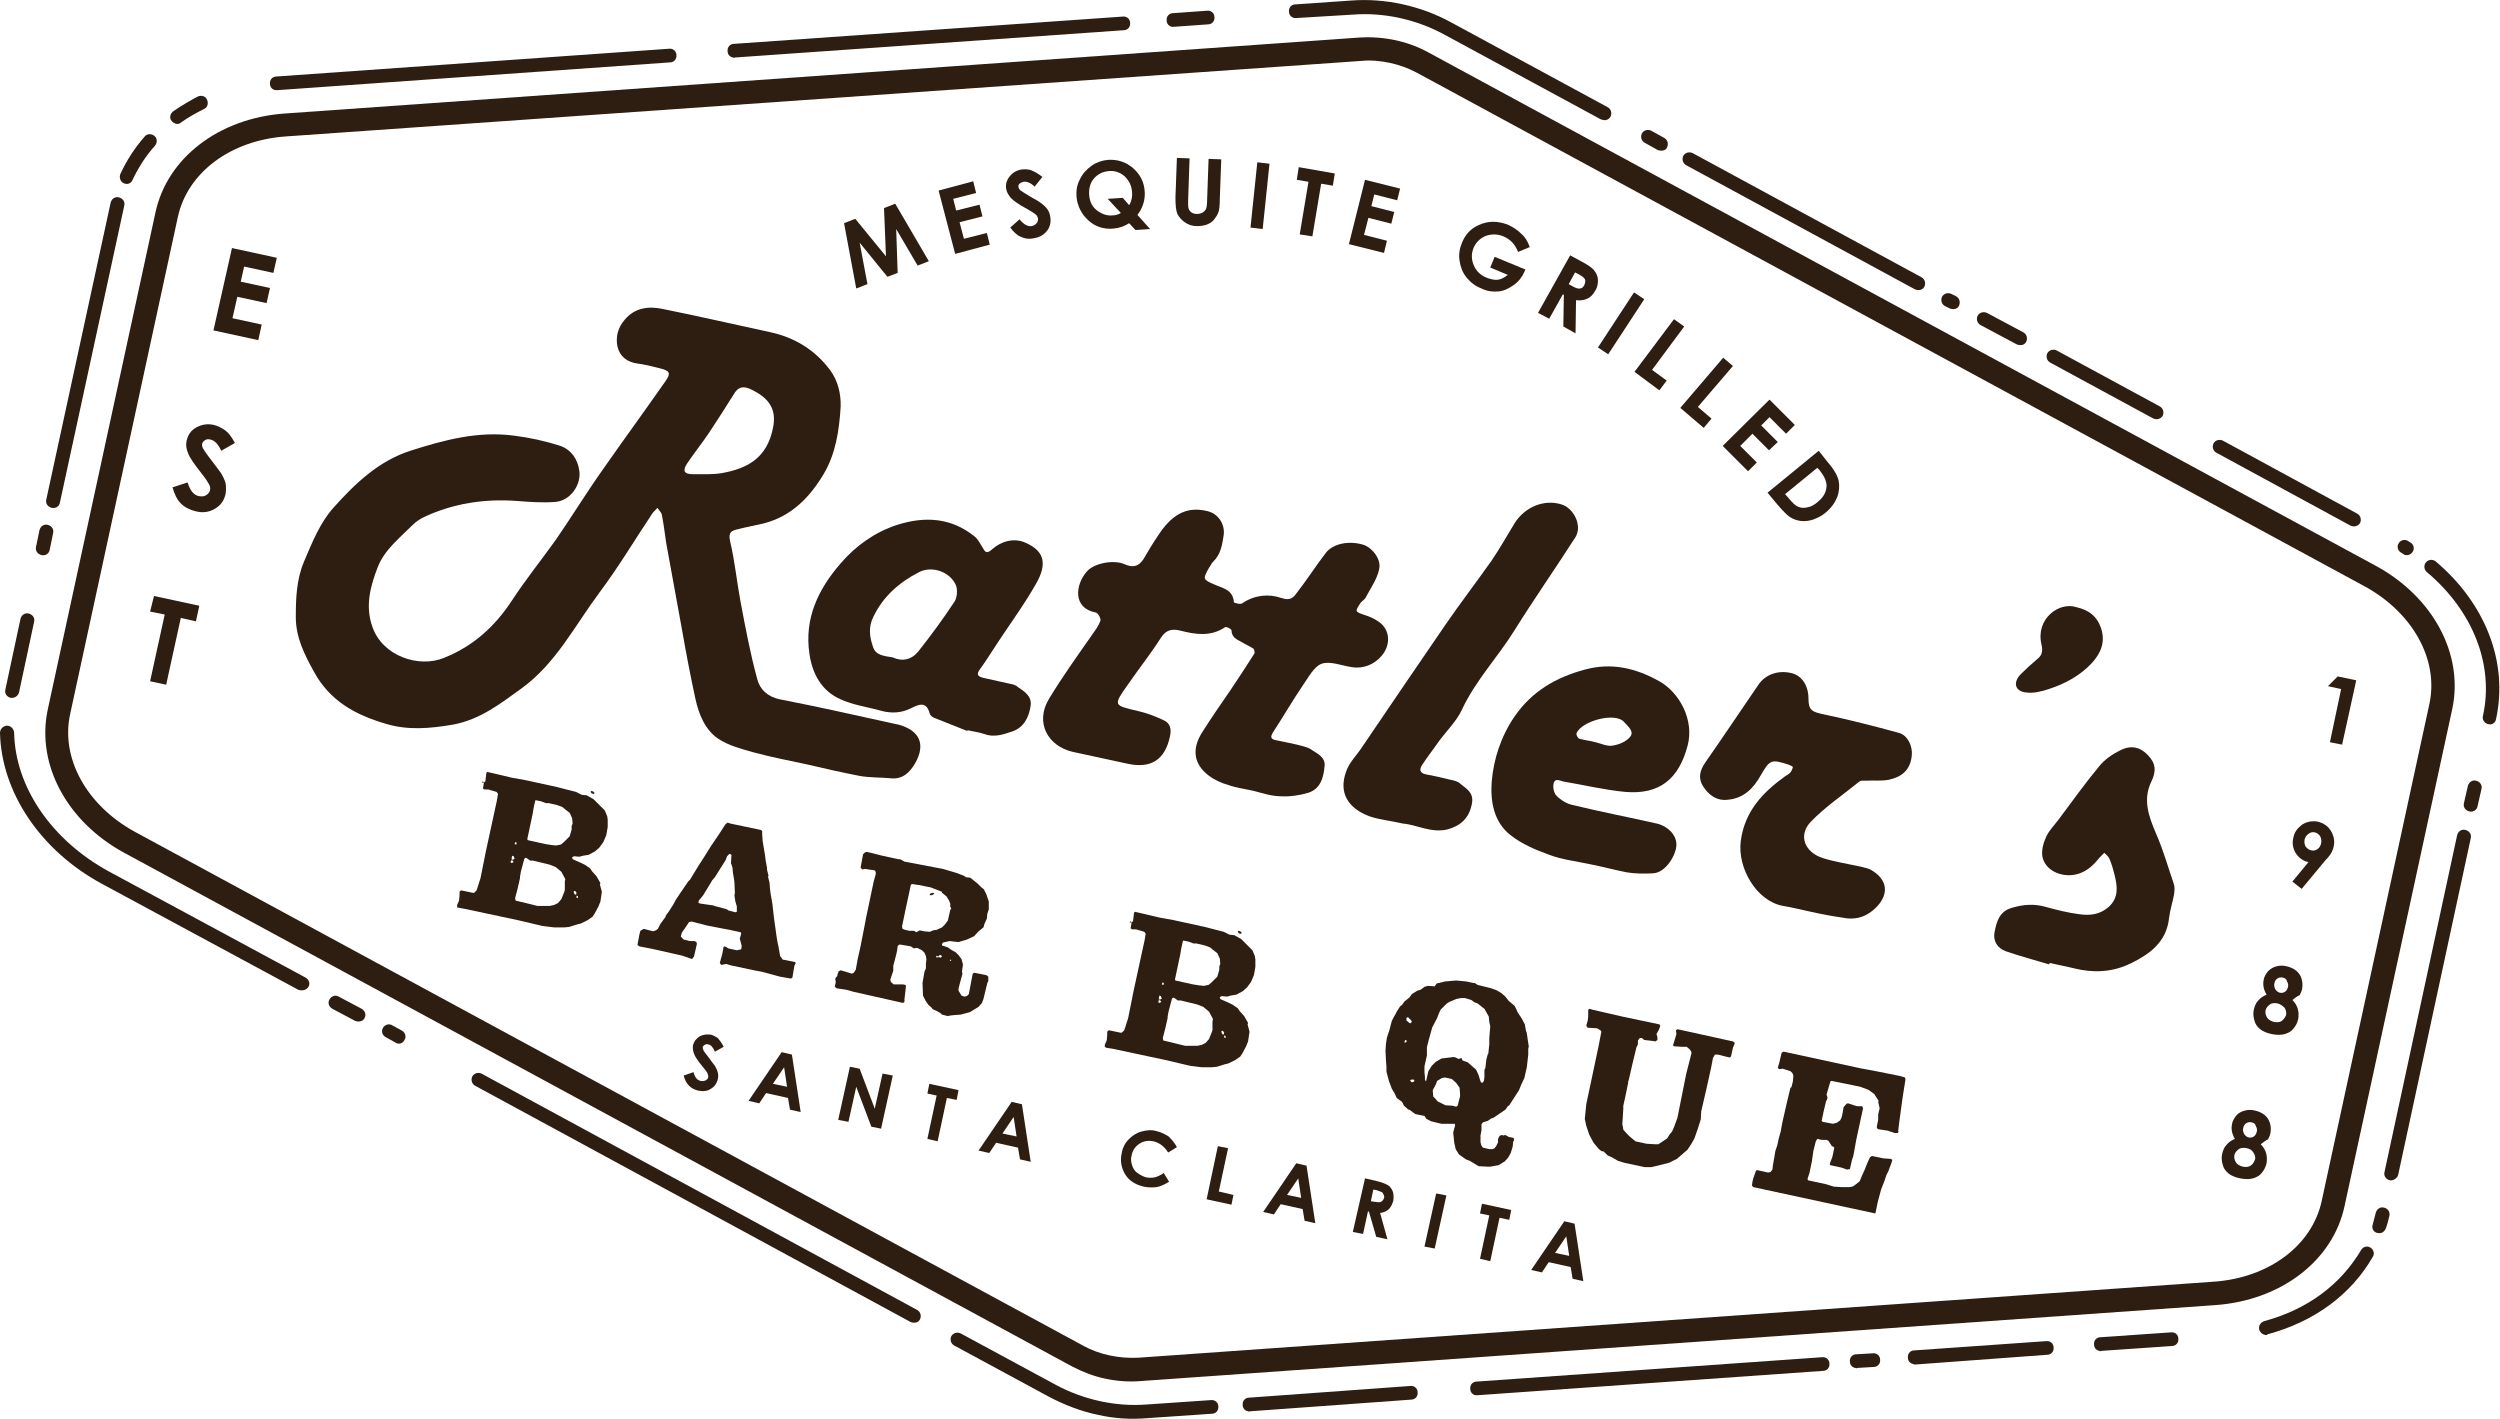
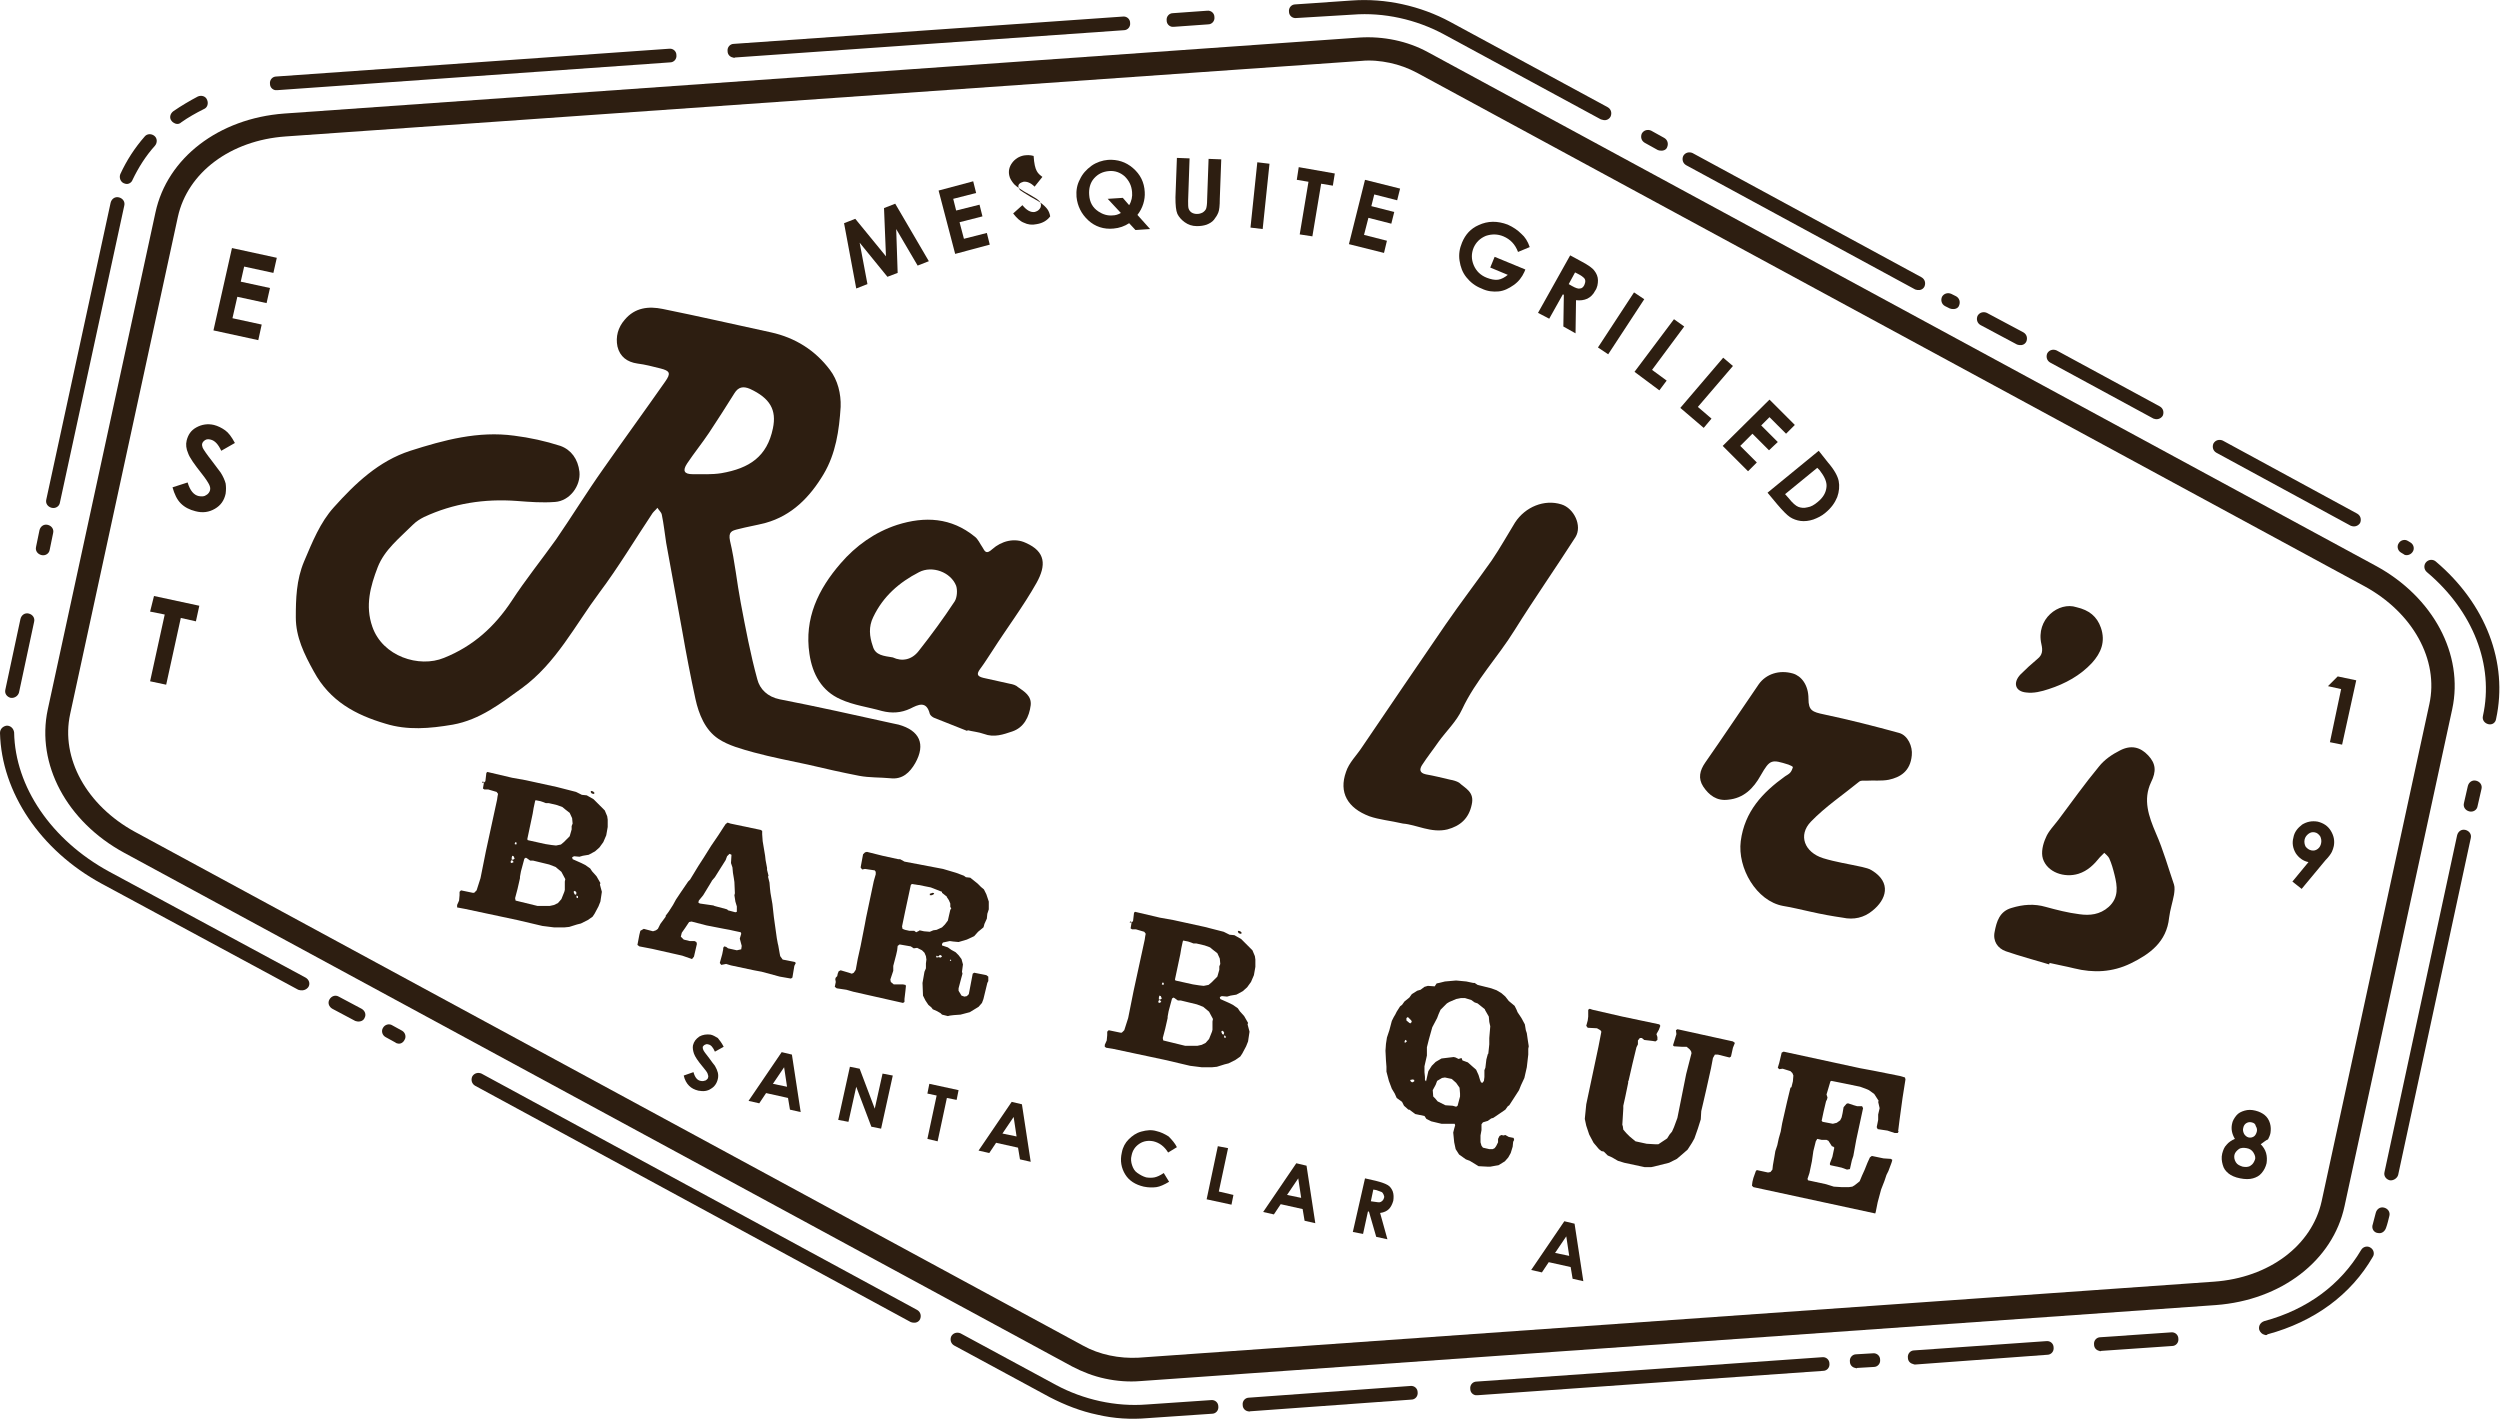
<svg xmlns="http://www.w3.org/2000/svg" version="1.0" id="Layer_1" x="0px" y="0px" width="513px" height="291.2px" viewBox="0 0 513 291.2" style="enable-background:new 0 0 513 291.2;" xml:space="preserve">
  <style type="text/css">
	.st0{fill:#2D1E11;}
</style>
  <g>
    <g>
      <g>
        <path class="st0" d="M240.5,5.5c-0.6-0.1-1.1-0.6-1.1-1.3c-0.1-0.8,0.5-1.5,1.3-1.5l7-0.5c0.8-0.1,1.5,0.5,1.5,1.3     c0.1,0.8-0.5,1.5-1.3,1.5l-7,0.5C240.8,5.5,240.6,5.5,240.5,5.5z" />
      </g>
      <g>
        <path class="st0" d="M150.4,11.8c-0.6-0.1-1.1-0.6-1.1-1.3c-0.1-0.8,0.5-1.5,1.3-1.5l79.8-5.6c0.8-0.1,1.5,0.5,1.5,1.3     c0.1,0.8-0.5,1.5-1.3,1.5l-79.8,5.6C150.7,11.9,150.6,11.9,150.4,11.8z" />
      </g>
      <g>
        <path class="st0" d="M56.5,18.5c-0.6-0.1-1.1-0.6-1.1-1.3c-0.1-0.8,0.5-1.5,1.3-1.5l80.6-5.7c0.8-0.1,1.5,0.5,1.5,1.3     c0.1,0.8-0.5,1.5-1.3,1.5l-80.6,5.7C56.8,18.5,56.6,18.5,56.5,18.5z" />
      </g>
      <g>
        <path class="st0" d="M36.1,25.4c-0.3-0.1-0.7-0.3-0.9-0.6c-0.5-0.6-0.3-1.5,0.4-2c1.6-1.1,3.3-2.1,5-3c0.7-0.3,1.6-0.1,1.9,0.7     c0.3,0.7,0.1,1.6-0.7,1.9c-1.6,0.8-3.2,1.7-4.6,2.7C36.9,25.4,36.5,25.5,36.1,25.4z" />
      </g>
      <g>
        <path class="st0" d="M25.7,37.7c-0.1,0-0.2-0.1-0.3-0.1c-0.7-0.3-1-1.2-0.7-1.9c1.3-2.8,2.9-5.3,5-7.7c0.5-0.6,1.4-0.6,2-0.1     c0.6,0.5,0.6,1.4,0.1,2c-1.9,2.1-3.4,4.5-4.6,7C27,37.5,26.3,37.9,25.7,37.7z" />
      </g>
      <g>
        <path class="st0" d="M10.6,104.2c-0.8-0.2-1.3-0.9-1.1-1.7l13.2-60.9c0.2-0.8,0.9-1.3,1.7-1.1c0.8,0.2,1.3,0.9,1.1,1.7     l-13.2,60.9C12.2,103.9,11.4,104.4,10.6,104.2z" />
      </g>
      <g>
        <path class="st0" d="M8.5,113.9c-0.8-0.2-1.3-0.9-1.1-1.7l0.7-3.4c0.2-0.8,0.9-1.3,1.7-1.1c0.8,0.2,1.3,0.9,1.1,1.7l-0.7,3.4     C10.1,113.6,9.3,114.1,8.5,113.9z" />
      </g>
      <g>
        <path class="st0" d="M2.2,143.2c-0.8-0.2-1.3-0.9-1.1-1.7L4.2,127c0.2-0.8,0.9-1.3,1.7-1.1c0.8,0.2,1.3,0.9,1.1,1.7l-3.1,14.5     C3.7,142.8,3,143.3,2.2,143.2z" />
      </g>
      <g>
        <path class="st0" d="M61.6,203.2c-0.1,0-0.3-0.1-0.4-0.1l-40.4-21.8C8.3,174.5,0.3,162.6,0,150.4c0-0.8,0.6-1.4,1.4-1.5     c0.8,0,1.4,0.6,1.5,1.4c0.2,11.2,7.7,22.1,19.4,28.5l40.4,21.8c0.7,0.4,1,1.2,0.6,1.9C62.9,203.1,62.2,203.3,61.6,203.2z" />
      </g>
      <g>
        <path class="st0" d="M73.3,209.6c-0.1,0-0.3-0.1-0.4-0.1l-4.7-2.5c-0.7-0.4-1-1.2-0.6-1.9c0.4-0.7,1.2-1,1.9-0.6l4.7,2.5     c0.7,0.4,1,1.2,0.6,1.9C74.6,209.4,74,209.7,73.3,209.6z" />
      </g>
      <g>
        <path class="st0" d="M81.5,214.1c-0.1,0-0.3-0.1-0.4-0.2l-2-1.1c-0.7-0.4-0.9-1.3-0.5-1.9c0.4-0.7,1.3-0.9,1.9-0.5l2,1.1     c0.7,0.4,0.9,1.3,0.5,1.9C82.7,214,82.1,214.3,81.5,214.1z" />
      </g>
      <g>
        <path class="st0" d="M187.3,271.4c-0.1,0-0.3-0.1-0.4-0.1l-89.4-48.5c-0.7-0.4-0.9-1.2-0.6-1.9c0.4-0.7,1.2-0.9,1.9-0.6     l89.4,48.5c0.7,0.4,0.9,1.2,0.6,1.9C188.5,271.3,187.9,271.5,187.3,271.4z" />
      </g>
      <g>
        <path class="st0" d="M225.2,290.3c-3.4-0.7-6.7-2-9.8-3.6l-19.6-10.6c-0.7-0.4-0.9-1.2-0.6-1.9c0.4-0.7,1.2-0.9,1.9-0.6     l19.6,10.6c5.6,3,12.2,4.5,18.6,4l13.2-0.9c0.8-0.1,1.5,0.5,1.5,1.3c0.1,0.8-0.5,1.5-1.3,1.5l-13.2,0.9     C232.1,291.3,228.6,291.1,225.2,290.3z" />
      </g>
      <g>
        <path class="st0" d="M256.1,289.6c-0.6-0.1-1.1-0.6-1.1-1.3c-0.1-0.8,0.5-1.5,1.3-1.5l33.1-2.4c0.8-0.1,1.5,0.5,1.5,1.3     c0.1,0.8-0.5,1.5-1.3,1.5l-33.1,2.4C256.4,289.7,256.3,289.6,256.1,289.6z" />
      </g>
      <g>
        <path class="st0" d="M302.8,286.3c-0.6-0.1-1.1-0.6-1.1-1.3c-0.1-0.8,0.5-1.5,1.3-1.5l70.9-5c0.8-0.1,1.5,0.5,1.5,1.3     c0.1,0.8-0.5,1.5-1.3,1.5l-70.9,5C303.1,286.3,303,286.3,302.8,286.3z" />
      </g>
      <g>
        <path class="st0" d="M380.7,280.7c-0.6-0.1-1.1-0.6-1.1-1.3c-0.1-0.8,0.5-1.5,1.3-1.5l3.4-0.2c0.8-0.1,1.5,0.5,1.5,1.3     c0.1,0.8-0.5,1.5-1.3,1.5l-3.4,0.2C381,280.8,380.9,280.8,380.7,280.7z" />
      </g>
      <g>
        <path class="st0" d="M392.6,279.9c-0.6-0.1-1.1-0.6-1.1-1.3c-0.1-0.8,0.5-1.5,1.3-1.5l27.1-1.9c0.8-0.1,1.5,0.5,1.5,1.3     c0.1,0.8-0.5,1.5-1.3,1.5L393,280C392.9,280,392.7,280,392.6,279.9z" />
      </g>
      <g>
        <path class="st0" d="M430.8,277.2c-0.6-0.1-1.1-0.6-1.1-1.3c-0.1-0.8,0.5-1.5,1.3-1.5l14.5-1c0.8-0.1,1.5,0.5,1.5,1.3     c0.1,0.8-0.5,1.5-1.3,1.5l-14.5,1C431,277.3,430.9,277.3,430.8,277.2z" />
      </g>
      <g>
        <path class="st0" d="M464.7,273.9c-0.5-0.1-0.9-0.5-1.1-1c-0.2-0.8,0.2-1.5,1-1.8c8.9-2.4,15.7-7.5,19.9-14.6     c0.4-0.7,1.3-0.9,1.9-0.5c0.7,0.4,0.9,1.3,0.5,1.9c-4.5,7.8-12,13.3-21.6,15.9C465.2,274,464.9,274,464.7,273.9z" />
      </g>
      <g>
        <path class="st0" d="M487.9,253c0,0-0.1,0-0.1,0c-0.8-0.2-1.2-1-0.9-1.8c0.2-0.7,0.4-1.5,0.6-2.3c0.2-0.8,0.9-1.3,1.7-1.1     c0.8,0.2,1.3,0.9,1.1,1.7c-0.2,0.8-0.4,1.7-0.7,2.5C489.3,252.8,488.6,253.2,487.9,253z" />
      </g>
      <g>
        <path class="st0" d="M490.4,242.2c-0.8-0.2-1.3-0.9-1.1-1.7l14.9-69.1c0.2-0.8,0.9-1.3,1.7-1.1s1.3,0.9,1.1,1.7l-14.9,69.1     C491.9,241.8,491.1,242.3,490.4,242.2z" />
      </g>
      <g>
        <path class="st0" d="M506.7,166.5c-0.8-0.2-1.3-0.9-1.1-1.7l0.8-3.5c0.2-0.8,0.9-1.3,1.7-1.1c0.8,0.2,1.3,0.9,1.1,1.7l-0.8,3.5     C508.3,166.2,507.5,166.7,506.7,166.5z" />
      </g>
      <g>
        <path class="st0" d="M510.6,148.6c-0.8-0.2-1.3-0.9-1.1-1.7c2.3-10.4-2-21.5-11.5-29.5c-0.6-0.5-0.7-1.4-0.2-2     c0.5-0.6,1.4-0.7,2-0.2c10.3,8.7,14.9,20.8,12.4,32.3C512.1,148.3,511.4,148.8,510.6,148.6z" />
      </g>
      <g>
        <path class="st0" d="M493.6,113.9c-0.1,0-0.3-0.1-0.4-0.2l-0.5-0.3c-0.7-0.4-0.9-1.3-0.5-1.9c0.4-0.7,1.3-0.9,1.9-0.5l0.5,0.3     c0.7,0.4,0.9,1.3,0.5,1.9C494.8,113.7,494.2,114,493.6,113.9z" />
      </g>
      <g>
        <path class="st0" d="M482.8,108c-0.1,0-0.3-0.1-0.4-0.1l-27.6-15c-0.7-0.4-0.9-1.2-0.6-1.9c0.4-0.7,1.2-0.9,1.9-0.6l27.6,15     c0.7,0.4,0.9,1.2,0.6,1.9C484,107.8,483.4,108.1,482.8,108z" />
      </g>
      <g>
        <path class="st0" d="M442.3,86c-0.1,0-0.3-0.1-0.4-0.1l-21.2-11.5c-0.7-0.4-0.9-1.2-0.6-1.9c0.4-0.7,1.2-0.9,1.9-0.6l21.2,11.5     c0.7,0.4,0.9,1.2,0.6,1.9C443.5,85.8,442.9,86.1,442.3,86z" />
      </g>
      <g>
        <path class="st0" d="M414.3,70.8c-0.1,0-0.3-0.1-0.4-0.1l-7.5-4c-0.7-0.4-0.9-1.2-0.6-1.9c0.4-0.7,1.2-0.9,1.9-0.6l7.5,4     c0.7,0.4,0.9,1.2,0.6,1.9C415.5,70.7,414.9,70.9,414.3,70.8z" />
      </g>
      <g>
        <path class="st0" d="M400.5,63.4c-0.1,0-0.3-0.1-0.4-0.1l-1-0.5c-0.7-0.4-0.9-1.2-0.6-1.9c0.4-0.7,1.2-0.9,1.9-0.6l1,0.5     c0.7,0.4,0.9,1.2,0.6,1.9C401.8,63.3,401.1,63.5,400.5,63.4z" />
      </g>
      <g>
        <path class="st0" d="M393.4,59.5c-0.1,0-0.3-0.1-0.4-0.1l-47-25.5c-0.7-0.4-0.9-1.2-0.6-1.9c0.4-0.7,1.2-0.9,1.9-0.6l47,25.5     c0.7,0.4,0.9,1.2,0.6,1.9C394.6,59.4,394,59.6,393.4,59.5z" />
      </g>
      <g>
        <path class="st0" d="M340.6,30.9c-0.1,0-0.3-0.1-0.4-0.1l-2.7-1.5c-0.7-0.4-0.9-1.2-0.6-1.9c0.4-0.7,1.2-0.9,1.9-0.6l2.7,1.5     c0.7,0.4,0.9,1.2,0.6,1.9C341.9,30.8,341.2,31,340.6,30.9z" />
      </g>
      <g>
        <path class="st0" d="M328.9,24.6c-0.1,0-0.3-0.1-0.4-0.1L296.2,7c-5.6-3-12.2-4.5-18.6-4L266,3.7c-0.8,0.1-1.5-0.5-1.5-1.3     c-0.1-0.8,0.5-1.5,1.3-1.5l11.6-0.8c6.9-0.5,14.1,1.1,20.2,4.4L329.9,22c0.7,0.4,0.9,1.2,0.6,1.9     C330.2,24.5,329.5,24.8,328.9,24.6z" />
      </g>
      <g>
        <path class="st0" d="M226.8,282.9c-2.4-0.5-4.7-1.4-6.8-2.5L25.5,175c-11.8-6.4-18.1-18.2-15.7-29.4l22.1-102     c2.4-11.2,13-19.3,26.4-20.3l0.2,2.4l-0.2-2.4L279,7.7c4.8-0.3,9.8,0.7,14,3l194.5,105.4c11.8,6.4,18.1,18.2,15.7,29.4l-22.1,102     c-2.4,11.2-13,19.3-26.4,20.3L234,283.4C231.6,283.6,229.1,283.4,226.8,282.9z M285.2,12.9c-1.9-0.4-3.9-0.6-5.9-0.4L58.6,28     c-11.3,0.8-20.1,7.4-22.1,16.5l-22.1,102c-2,9.1,3.4,18.8,13.3,24.2l194.5,105.4c3.4,1.9,7.5,2.7,11.4,2.5l220.7-15.6     c11.3-0.8,20.1-7.4,22.1-16.5l22.1-102c2-9.1-3.4-18.8-13.3-24.2L290.7,14.9C289,14,287.1,13.3,285.2,12.9z" />
      </g>
    </g>
    <g>
      <g>
        <path class="st0" d="M47.6,50.9l9.2,2L56.1,56l-6-1.3l-0.7,3.1l6,1.3l-0.7,3.1l-6-1.3l-1,4.4l6,1.3l-0.7,3.2l-9.2-2L47.6,50.9z" />
      </g>
      <g>
        <path class="st0" d="M48.2,90.9l-2.8,1.6c-0.6-1.3-1.3-2.1-2.2-2.3c-0.4-0.1-0.8-0.1-1.1,0.1c-0.3,0.2-0.5,0.4-0.6,0.7     c-0.1,0.3,0,0.6,0.1,0.9c0.2,0.4,0.8,1.3,1.9,2.7c1,1.3,1.6,2.1,1.8,2.4c0.5,0.8,0.8,1.5,1,2.2c0.1,0.7,0.1,1.3,0,2.1     c-0.3,1.4-1,2.4-2.2,3.1c-1.2,0.7-2.5,0.9-4,0.5c-1.2-0.3-2.2-0.8-3-1.6c-0.8-0.8-1.3-1.9-1.7-3.3l3.1-1c0.5,1.7,1.3,2.6,2.3,2.8     c0.6,0.1,1.1,0.1,1.5-0.2c0.4-0.2,0.7-0.6,0.8-1c0.1-0.4,0-0.8-0.2-1.2c-0.2-0.4-0.7-1.2-1.5-2.2c-1.5-1.9-2.5-3.3-2.8-4.2     c-0.4-0.9-0.5-1.8-0.3-2.6c0.3-1.2,0.9-2.1,2-2.7c1.1-0.6,2.3-0.8,3.6-0.5c0.8,0.2,1.6,0.6,2.3,1.1     C46.9,88.8,47.5,89.6,48.2,90.9z" />
      </g>
      <g>
        <path class="st0" d="M31.6,122.3l9.3,2l-0.7,3.2l-3.1-0.7l-3,13.7l-3.3-0.7l3-13.7l-3-0.6L31.6,122.3z" />
      </g>
    </g>
    <g>
      <g>
        <path class="st0" d="M479.7,138.8l3.8,0.8l-2.9,13.2l-2.5-0.5l2.3-10.9l-2.7-0.6L479.7,138.8z" />
      </g>
      <g>
        <path class="st0" d="M472.3,182.4l-1.9-1.5l3.3-4c-1.1-0.2-2-0.9-2.6-1.8c-0.6-1-0.8-2.1-0.5-3.2c0.2-1.2,0.9-2,1.8-2.7     c1-0.6,2-0.8,3.2-0.6c1.2,0.3,2.1,0.9,2.7,1.9s0.8,2,0.6,3.1c-0.1,0.4-0.2,0.8-0.4,1.2s-0.6,1-1.3,1.7L472.3,182.4z M474.3,174.5     c0.5,0.1,0.9,0,1.3-0.3c0.4-0.3,0.6-0.7,0.7-1.2c0.1-0.5,0-1-0.2-1.4c-0.3-0.4-0.6-0.7-1.1-0.8c-0.5-0.1-0.9,0-1.3,0.3     c-0.4,0.3-0.7,0.7-0.8,1.2c-0.1,0.5,0,1,0.2,1.4C473.4,174.1,473.8,174.4,474.3,174.5z" />
      </g>
      <g>
-         <path class="st0" d="M470.4,205.2c0.5,0.5,0.9,1.1,1.1,1.8c0.2,0.7,0.2,1.4,0.1,2.1c-0.2,0.8-0.5,1.4-1,2     c-0.5,0.6-1.1,0.9-1.8,1.1c-0.7,0.2-1.6,0.2-2.6,0c-1.1-0.2-1.9-0.6-2.4-1c-0.6-0.5-1-1-1.2-1.8c-0.2-0.7-0.3-1.5-0.1-2.3     c0.2-0.7,0.4-1.3,0.9-1.8c0.4-0.5,1-0.9,1.7-1.2c-0.3-0.5-0.5-1-0.6-1.5c-0.1-0.5-0.1-1,0-1.5c0.1-0.7,0.5-1.3,0.9-1.8     c0.5-0.5,1-0.8,1.7-1c0.7-0.2,1.4-0.2,2.2,0c0.8,0.2,1.4,0.5,1.9,0.9c0.5,0.4,0.9,1,1.1,1.7c0.2,0.7,0.2,1.3,0.1,2     c-0.1,0.5-0.3,0.9-0.5,1.3C471.4,204.4,470.9,204.8,470.4,205.2z M467.4,205.9c-0.6-0.1-1.2-0.1-1.6,0.2s-0.8,0.7-0.9,1.2     c-0.1,0.5,0,1,0.3,1.5c0.3,0.5,0.8,0.7,1.4,0.9c0.6,0.1,1.2,0.1,1.6-0.2s0.7-0.7,0.9-1.2c0.1-0.5,0-1-0.3-1.5     C468.4,206.4,468,206.1,467.4,205.9z M468.4,200.6c-0.4-0.1-0.8,0-1.1,0.2c-0.3,0.2-0.5,0.5-0.6,1c-0.1,0.4,0,0.8,0.2,1.2     c0.2,0.3,0.5,0.6,0.9,0.7c0.4,0.1,0.8,0,1.1-0.2c0.3-0.2,0.5-0.6,0.6-1c0.1-0.4,0-0.8-0.2-1.1     C469.2,200.9,468.9,200.7,468.4,200.6z" />
-       </g>
+         </g>
      <g>
        <path class="st0" d="M463.9,234.8c0.5,0.5,0.9,1.1,1.1,1.8c0.2,0.7,0.2,1.4,0.1,2.1c-0.2,0.8-0.5,1.4-1,2     c-0.5,0.6-1.1,0.9-1.8,1.1c-0.7,0.2-1.6,0.2-2.6,0c-1.1-0.2-1.9-0.6-2.4-1c-0.6-0.5-1-1-1.2-1.8c-0.2-0.7-0.3-1.5-0.1-2.3     c0.2-0.7,0.4-1.3,0.9-1.8c0.4-0.5,1-0.9,1.7-1.2c-0.3-0.5-0.5-1-0.6-1.5c-0.1-0.5-0.1-1,0-1.5c0.1-0.7,0.5-1.3,0.9-1.8     s1-0.8,1.7-1c0.7-0.2,1.4-0.2,2.2,0c0.8,0.2,1.4,0.5,1.9,0.9c0.5,0.4,0.9,1,1.1,1.7c0.2,0.7,0.2,1.3,0.1,2     c-0.1,0.5-0.3,0.9-0.5,1.3C464.9,234,464.5,234.4,463.9,234.8z M461,235.6c-0.6-0.1-1.2-0.1-1.6,0.2s-0.8,0.7-0.9,1.2     c-0.1,0.5,0,1,0.3,1.5s0.8,0.7,1.4,0.9c0.6,0.1,1.2,0.1,1.6-0.2c0.5-0.3,0.7-0.7,0.9-1.2s0-1-0.3-1.5S461.6,235.7,461,235.6z      M462,230.3c-0.4-0.1-0.8,0-1.1,0.2c-0.3,0.2-0.5,0.5-0.6,1c-0.1,0.4,0,0.8,0.2,1.2c0.2,0.3,0.5,0.6,0.9,0.7     c0.4,0.1,0.8,0,1.1-0.2c0.3-0.2,0.5-0.6,0.6-1c0.1-0.4,0-0.8-0.2-1.1C462.8,230.6,462.5,230.4,462,230.3z" />
      </g>
    </g>
    <g>
      <g>
        <path class="st0" d="M173.2,45.8l2.3-0.9l6.3,7.7l-0.4-9.9l2.3-0.9l6.9,11.8l-2.3,0.9l-4.4-7.5l0.3,9l-2.1,0.8l-5.7-7l1.6,8.5     l-2.3,0.9L173.2,45.8z" />
      </g>
      <g>
        <path class="st0" d="M192.6,39.1l7.1-1.9l0.6,2.4l-4.7,1.2l0.6,2.4L201,42l0.6,2.4l-4.7,1.2l0.9,3.4l4.7-1.2l0.6,2.4l-7.1,1.9     L192.6,39.1z" />
      </g>
      <g>
-         <path class="st0" d="M213.9,36.3l-1.6,2c-0.8-0.8-1.6-1.1-2.3-1c-0.3,0.1-0.6,0.2-0.8,0.4c-0.2,0.2-0.3,0.4-0.2,0.7     c0,0.2,0.2,0.4,0.3,0.6c0.3,0.2,1,0.7,2.2,1.4c1.1,0.6,1.8,1,2,1.2c0.6,0.4,1.1,0.9,1.4,1.3c0.3,0.4,0.5,0.9,0.6,1.5     c0.2,1.1,0,2.1-0.6,2.9c-0.6,0.8-1.5,1.4-2.8,1.6c-0.9,0.2-1.8,0.1-2.6-0.3c-0.8-0.3-1.5-1-2.2-1.9l1.9-1.7     c0.9,1.1,1.7,1.5,2.5,1.4c0.4-0.1,0.8-0.3,1-0.6c0.3-0.3,0.3-0.6,0.3-1c-0.1-0.3-0.2-0.6-0.5-0.8c-0.3-0.3-0.9-0.6-1.7-1.1     c-1.7-0.9-2.8-1.7-3.3-2.2c-0.5-0.6-0.9-1.2-1-1.8c-0.2-0.9,0-1.8,0.6-2.6c0.6-0.8,1.4-1.3,2.4-1.5c0.7-0.1,1.3-0.1,2,0.1     C212.3,35.2,213,35.6,213.9,36.3z" />
+         <path class="st0" d="M213.9,36.3l-1.6,2c-0.8-0.8-1.6-1.1-2.3-1c-0.3,0.1-0.6,0.2-0.8,0.4c-0.2,0.2-0.3,0.4-0.2,0.7     c0,0.2,0.2,0.4,0.3,0.6c0.3,0.2,1,0.7,2.2,1.4c1.1,0.6,1.8,1,2,1.2c0.6,0.4,1.1,0.9,1.4,1.3c0.3,0.4,0.5,0.9,0.6,1.5     c-0.6,0.8-1.5,1.4-2.8,1.6c-0.9,0.2-1.8,0.1-2.6-0.3c-0.8-0.3-1.5-1-2.2-1.9l1.9-1.7     c0.9,1.1,1.7,1.5,2.5,1.4c0.4-0.1,0.8-0.3,1-0.6c0.3-0.3,0.3-0.6,0.3-1c-0.1-0.3-0.2-0.6-0.5-0.8c-0.3-0.3-0.9-0.6-1.7-1.1     c-1.7-0.9-2.8-1.7-3.3-2.2c-0.5-0.6-0.9-1.2-1-1.8c-0.2-0.9,0-1.8,0.6-2.6c0.6-0.8,1.4-1.3,2.4-1.5c0.7-0.1,1.3-0.1,2,0.1     C212.3,35.2,213,35.6,213.9,36.3z" />
      </g>
      <g>
        <path class="st0" d="M233.4,44.1l2.6,2.9l-3,0.2l-1.3-1.4c-0.9,0.6-2,1-3.2,1.1c-2,0.2-3.8-0.4-5.2-1.7c-1.4-1.3-2.2-2.9-2.4-4.8     c-0.1-1.3,0.1-2.5,0.7-3.6c0.5-1.1,1.3-2,2.4-2.8c1-0.7,2.2-1.1,3.4-1.2c1.9-0.1,3.6,0.4,5.1,1.7c1.5,1.3,2.3,2.9,2.4,4.9     C235,41,234.5,42.7,233.4,44.1z M231.7,42.1c0.5-0.8,0.7-1.8,0.6-2.7c-0.1-1.3-0.6-2.3-1.5-3.2c-0.9-0.8-2-1.2-3.2-1.1     c-1.3,0.1-2.3,0.6-3.1,1.5c-0.8,0.9-1.1,2.1-1,3.4c0.1,1.5,0.7,2.6,1.9,3.4c0.9,0.6,1.9,0.9,2.9,0.8c0.6,0,1.2-0.2,1.7-0.5     l-2.7-2.9l3.1-0.2L231.7,42.1z" />
      </g>
      <g>
        <path class="st0" d="M241.5,32.4l2.6,0.1l-0.3,8.7c0,0.8,0,1.3,0.1,1.6c0.1,0.3,0.3,0.6,0.6,0.8c0.3,0.2,0.7,0.3,1.1,0.3     c0.5,0,0.8-0.1,1.2-0.3c0.3-0.2,0.6-0.5,0.7-0.8c0.1-0.3,0.2-0.9,0.2-1.8l0.3-8.4l2.6,0.1l-0.3,8.1c0,1.4-0.1,2.3-0.3,2.8     c-0.2,0.5-0.5,1-0.9,1.5c-0.4,0.5-1,0.8-1.5,1c-0.6,0.2-1.2,0.3-2,0.3c-1,0-1.8-0.3-2.5-0.8c-0.7-0.5-1.2-1.1-1.5-1.7     c-0.3-0.7-0.4-1.8-0.4-3.4L241.5,32.4z" />
      </g>
      <g>
        <path class="st0" d="M258,33.3l2.5,0.3L259.1,47l-2.5-0.3L258,33.3z" />
      </g>
      <g>
        <path class="st0" d="M266.5,34.3l7.4,1.3l-0.4,2.5l-2.4-0.4l-1.8,10.8l-2.6-0.4l1.8-10.8l-2.4-0.4L266.5,34.3z" />
      </g>
      <g>
        <path class="st0" d="M280.1,36.9l7.2,1.8l-0.6,2.4l-4.7-1.2l-0.6,2.4l4.7,1.2l-0.6,2.4l-4.7-1.2l-0.9,3.5l4.7,1.2l-0.6,2.5     l-7.2-1.8L280.1,36.9z" />
      </g>
      <g>
        <path class="st0" d="M313.9,50.7l-2.4,1c-0.6-1.6-1.6-2.6-3-3.2c-1.2-0.5-2.4-0.5-3.6-0.1c-1.2,0.5-2,1.3-2.5,2.4     c-0.5,1.2-0.5,2.4,0,3.6c0.5,1.2,1.4,2.1,2.7,2.6c0.8,0.3,1.6,0.5,2.3,0.4c0.7-0.1,1.4-0.5,2-1l-3.6-1.5l0.9-2.2l6.3,2.6     l-0.2,0.5c-0.5,1.1-1.2,2-2.2,2.7c-1,0.7-2,1.2-3.1,1.3c-1.1,0.1-2.3,0-3.5-0.6c-1.3-0.5-2.3-1.3-3.1-2.3c-0.8-1-1.2-2.1-1.4-3.4     c-0.2-1.3,0-2.5,0.5-3.7c0.7-1.7,1.8-2.9,3.4-3.6c1.9-0.9,3.9-0.9,6-0.1c1.1,0.5,2,1.1,2.8,1.9C312.9,48.6,313.5,49.5,313.9,50.7     z" />
      </g>
      <g>
        <path class="st0" d="M322.2,52.4l2.4,1.3c1.3,0.7,2.2,1.3,2.6,1.9c0.4,0.5,0.7,1.2,0.7,1.9c0,0.7-0.1,1.5-0.6,2.2     c-0.4,0.8-1,1.3-1.6,1.6c-0.7,0.3-1.4,0.4-2.3,0.3l-0.1,6.8l-2.5-1.4l0.1-6.5l-0.2-0.1l-2.8,5l-2.3-1.2L322.2,52.4z M321.9,58.3     l0.7,0.4c0.7,0.4,1.3,0.6,1.6,0.5c0.4,0,0.7-0.3,0.9-0.7c0.1-0.3,0.2-0.5,0.2-0.8c0-0.3-0.1-0.5-0.3-0.7     c-0.2-0.2-0.6-0.5-1.2-0.8l-0.6-0.3L321.9,58.3z" />
      </g>
      <g>
        <path class="st0" d="M335.3,60l2.1,1.4L330,72.7l-2.1-1.4L335.3,60z" />
      </g>
      <g>
        <path class="st0" d="M343.5,65.5l2.1,1.5l-6.6,8.9l3,2.2l-1.5,2l-5.1-3.8L343.5,65.5z" />
      </g>
      <g>
        <path class="st0" d="M353.6,73.4l2,1.7l-7.2,8.4l2.8,2.4l-1.6,1.9l-4.8-4.1L353.6,73.4z" />
      </g>
      <g>
        <path class="st0" d="M363.1,82l5.2,5.2l-1.8,1.8l-3.4-3.4l-1.7,1.7l3.4,3.4l-1.8,1.7l-3.4-3.4l-2.5,2.5l3.4,3.4l-1.8,1.8     l-5.2-5.2L363.1,82z" />
      </g>
      <g>
        <path class="st0" d="M373.2,92.5l1.9,2.4c1.3,1.5,2,2.8,2.2,3.8c0.2,1,0.1,2.2-0.3,3.3c-0.5,1.2-1.2,2.2-2.4,3.2     c-0.8,0.7-1.7,1.1-2.5,1.4c-0.9,0.3-1.8,0.4-2.6,0.3c-0.8-0.1-1.6-0.4-2.2-0.8c-0.6-0.4-1.5-1.3-2.6-2.6l-2-2.4L373.2,92.5z      M372.9,96l-6.6,5.4l0.8,0.9c0.7,0.9,1.4,1.5,1.9,1.7c0.5,0.2,1.2,0.3,1.9,0.1c0.7-0.1,1.4-0.5,2.1-1.1c1.1-0.9,1.7-1.9,1.8-3.1     c0.1-1-0.4-2.1-1.4-3.4L372.9,96z" />
      </g>
    </g>
    <g>
      <g>
        <path class="st0" d="M93.8,186.1l0-0.4l0.4-0.9l0.1-1.1l0-0.7l0.3-0.3l2.4,0.5l0.3,0l0.5-0.5l0.8-2.5l0.4-2l0.7-3.5l2.3-10.6     l0.1-0.7l0.1-0.5l-0.3-0.4l-1.7-0.5l-0.8,0l-0.3-0.2l0.2-1.2l-0.4,0l0.1-0.2l0.2,0l0.1,0.2l0.3-0.3l0.2-1.7l0.2-0.2l5.1,1.2     l2.8,0.5l6.4,1.4l3.9,1l1.2,0.6l1,0.1l1.4,0.8l1.2,1.2l1.1,1.1l0.5,1.2l0.1,0.7l0,1.5l-0.3,1.7l-0.6,1.4l-0.8,1.1l-0.9,0.8     l-1.3,0.7l-1.2,0.2l-0.7,0.2l-1.1-0.1l-0.4,0.2l0.1,0.4l1.8,0.8l0.8,0.4l1,0.7l0.4,0.6l0.9,1l0.8,1.4l-0.1,0.3l0.4,1.5l-0.3,2     l-0.4,1l-0.8,1.5l-0.4,0.6l-1,0.7l-1.4,0.7l-0.8,0.2l-1.6,0.5l-1,0.1l-2.1,0l-2.4-0.3l-5.1-1.2l-10.8-2.3l-1.6-0.3L93.8,186.1z      M106,173.2l0-0.3l-0.2-0.1l-0.1,0.1l-0.1,0.3l0.3,0.1L106,173.2z M105.3,176.4l0.3-0.2l-0.2-0.5l-0.3-0.1l-0.1,0.4l0,0.4     L105.3,176.4z M105,177.1l0.4-0.2l-0.2-0.3l-0.2-0.1l-0.2,0.2l0,0.3L105,177.1z M111.1,185.9l1.7,0l0.9-0.2l0.8-0.4l0.7-0.8     l0.6-1.5l0.1-0.4l0-0.4l0-1.3l0.1-0.5l-0.8-1.5l-1.2-1l-1.3-0.5l-3.3-0.8l-0.6,0l-0.7-0.5l-0.2-0.1l-0.3,0.2l-0.7,2.6l-0.2,1.1     l0,0.3l-0.5,2.2l-0.5,1.9l0.1,0.5l4.5,1.1L111.1,185.9z M113.2,173.4l0.9,0.1l1-0.2l0.6-0.5l0.7-0.7l0.5-0.5l0.2-0.7l0.2-0.7     l0-0.7l0.2-0.5l-0.1-1.1l-0.5-1.1l-0.9-0.7l-0.6-0.5l-1.1-0.4l-1.7-0.4l-0.6,0l-0.5-0.2l-0.6-0.2l-0.5-0.1l-0.5-0.1l-0.1,0.2     l-0.3,1.4l-0.2,1.2l-1.1,5.2l0.1,0.2l3.6,0.8L113.2,173.4z M121.4,162.8l-0.2-0.3l0.1-0.2l0.4,0.1l0.3,0.3l-0.1,0.2l-0.2,0     L121.4,162.8z M118.2,183.6l0.1-0.4l-0.2-0.3l-0.2-0.1l-0.2,0.2l0.2,0.5L118.2,183.6z M118.6,183.9l-0.2-0.1l-0.1,0l0,0.2l0,0.2     l0.3,0.1L118.6,183.9z" />
      </g>
      <g>
        <path class="st0" d="M140,196.1l-6.2-1.4l-2.6-0.5l-0.4-0.3l0.4-2.1l0.2-0.8l0.7-0.4l1.9,0.5l0.6-0.2l0.4-0.3l0.5-1l1.1-1.5     l0-0.2l0.6-0.8l0.9-1.4l0.6-1.1l1-1.5l1.5-2.2l0.4-0.4l1.7-2.8l1.1-1.7l1.5-2.4l1.5-2.2l1.1-1.7l0.4-0.6l0.4-0.3l0.3,0.1l0.3,0.1     l6.2,1.3l0.3,0.2l0,0.7l0.1,1.4l0.5,3l0.1,0.9l0.3,1.6l0,0.4l0.3,1.2l-0.1,0.2l0.3,1.2l0.1,1.2l0.1,0.9l0.4,2.3l0.3,2.7l0.6,4.3     l0.2,1.1l0.1,0.4l0.3,1.7l0.1,0.5l0.5,0.7l2.5,0.5l0.2,0.2l-0.3,0.6l-0.4,2.4l-0.3,0.2l-2.3-0.4l-3.7-1l-1.6-0.3l-4.7-1l-1-0.3     L148,198l-0.3-0.4l0.5-1.8l0.1-0.5l0.1-0.5l0-0.3l0.2-0.3l0.4,0.1l0.4,0.3l1.8,0.4l0.9-0.2l0.1-0.7l-0.4-1.5l0.3-1l-0.1-0.3     l-1.4-0.3l-0.9-0.2l-1.1-0.2l-3.6-0.7l-3.1-0.8l-0.5,0.1l-0.8,1.2l-0.7,1l-0.1,0.4l-0.1,0.4l0.6,0.6l1.2,0.3l1,0l0.4,0.2l0.1,0.4     l-0.6,2.6l-0.4,0.5L140,196.1z M150.9,187.2l0.3-0.1l0-1.1l-0.3-1l-0.2-1.3l0.1-0.4l-0.1-2.3l-0.1-0.7l-0.2-1.2l-0.1-1.1     l-0.3-0.9l0.1-1.7l-0.2-0.1l-0.2-0.1l-0.5,0.5l-0.3,0.8l-1.2,1.9l-1,1.6l-0.6,0.7l-0.1,0.2l-1.7,2.8l-0.9,1.1l-0.1,0.4l0.3,0.2     l2.8,0.4l0.2,0.1l2.6,0.7l0.2,0.2L150.9,187.2z" />
      </g>
      <g>
        <path class="st0" d="M194.9,208.4l-0.4,0.1l-1.2-0.3l-0.3-0.3l-0.7-0.4l-0.9-0.4l-0.3-0.4l-0.6-0.5l-0.6-0.9l-0.5-1l-0.1-2.6     l0.4-2.3l0.3-0.7l0-1l0.1-0.8l-0.1-0.7l-0.3-0.7l-0.5-0.5l-1-0.5l-0.7,0.1l-0.6-0.4l-2.3-0.4l-0.4,0.3l-0.1,0.9l-0.2,0.9     l-0.6,2.3l0,1l-0.6,1.8l0.1,0.5l0.6,0.5l0.4,0l1.5,0l0.5,0.1l0.1,0.2l-0.1,1l-0.2,1.7l0,0.6l-0.3,0.2l-10.2-2.3l-1.4-0.4l-2-0.3     l-0.4-0.3l0.1-0.5l0.1-0.5l-0.1-0.6l0.1-0.3l0.3-0.3l0.1-0.5l0.2-0.5l0.4-0.2l1.7,0.5l0.6,0.2l0.4-0.2l0.4-0.6l0.4-2.2l0.6-2.7     l0.9-4.6l0.2-1.1l1.6-7.6l0.4-1.4l0-0.5l-0.2-0.3l-2-0.3l-0.5,0.1l-0.1,0l-0.3-0.4l0.5-2.7l0.4-0.4l0.4-0.1l3.2,0.8l3.2,0.7     l0.4,0l0.9,0.5l7.9,1.5l2.7,0.8l1.6,0.6l0.4,0.3l0.9,0.1l1.5,1.2l0.7,0.7l0.6,0.5l0.5,1l0.5,1.5l0,1.6l-0.3,0.9l-0.1,1l-0.5,1.1     l-0.1,0.4l-0.1,0.3l-1.1,0.9l-0.8,0.9l-1.5,0.7l-1.7,0.5l-1.1-0.1l-0.7-0.1l-1.4,0.3l-0.2,0.3l0,0.3l1.2,0.4l0.7,0.5l0.9,0.5     l0.6,0.6l0.6,0.8l0.3,1.1l-0.2,1.5l0.1,0.4l-0.3,1.1l-0.5,1.9l0,0.5l0.6,1l0.6,0.2l0.5-0.1l0.4-0.4l0.4-2.1l0.4-2.1l0.3-0.2     l2.5,0.5l0.4,0.3l0,0.9l-0.2,0.4l-0.8,3.3l-0.3,0.8l-0.7,0.8l-1.8,1.1l-1.9,0.5l-1.4,0.1L194.9,208.4z M188.6,191l0.1-0.1     l0.9,0.2l1.2,0.1l0.7-0.3l0.7-0.1l1.1-0.5l0.6-0.6l0.6-0.8l0.5-2.2l0.2-0.3l-0.2-0.3l0-0.7l-0.3-0.7l-0.4-0.6l0-0.1l-1-0.8l0-0.2     l-2.3-0.9l-2.5-0.5l-0.1,0l-1.3-0.2l-0.2,0.2l-1.2,5.6l-0.6,2.9l0.1,0.5l0.5,0.2l0.9,0.2l1,0l0.4,0.3L188.6,191z M190.8,183.4     l0.6-0.2l0.3,0.1l-0.1,0.2l-0.4,0.2l-0.4,0L190.8,183.4z M192.6,196.4l0.4,0.1l0.3-0.2l-0.2-0.3l-0.3,0l-0.3,0.3l-0.3-0.2     l-0.1,0.2l0.1,0.2L192.6,196.4z M195.1,197.2l0.1-0.2l-0.2-0.1l-0.1,0.2L195.1,197.2z" />
      </g>
      <g>
        <path class="st0" d="M226.7,214.8l0-0.4l0.4-0.9l0.1-1.1l0-0.7l0.3-0.3l2.4,0.5l0.3,0l0.5-0.5l0.8-2.5l0.4-2l0.7-3.5l2.3-10.6     l0.1-0.7l0.1-0.5l-0.3-0.4l-1.7-0.5l-0.8,0l-0.3-0.2l0.2-1.2l-0.4,0l0.1-0.2l0.2,0l0.1,0.2l0.3-0.3l0.2-1.7l0.2-0.2l5.1,1.2     l2.8,0.5l6.4,1.4l3.9,1l1.2,0.6l1,0.1l1.4,0.8l1.2,1.2l1.1,1.1l0.5,1.2l0.1,0.7l0,1.5l-0.3,1.7l-0.6,1.4l-0.8,1.1l-0.9,0.8     l-1.3,0.7l-1.2,0.2l-0.7,0.2l-1.1-0.1l-0.4,0.2l0.1,0.4l1.8,0.8l0.8,0.4l1,0.7l0.4,0.6l0.9,1l0.8,1.4l-0.1,0.3l0.4,1.5l-0.3,2     l-0.4,1l-0.8,1.5l-0.4,0.6l-1,0.7l-1.4,0.7l-0.8,0.2l-1.6,0.5l-1,0.1l-2.1,0l-2.4-0.3l-5.1-1.2l-10.8-2.3L227,215L226.7,214.8z      M238.8,202l0-0.3l-0.2-0.1l-0.1,0.1l-0.1,0.3l0.3,0.1L238.8,202z M238.1,205.1l0.3-0.2l-0.2-0.5l-0.3-0.1l-0.1,0.4l0,0.4     L238.1,205.1z M237.9,205.8l0.4-0.2l-0.2-0.3l-0.2-0.1l-0.2,0.2l0,0.3L237.9,205.8z M244,214.6l1.7,0l0.9-0.2l0.8-0.4l0.7-0.8     l0.6-1.5l0.1-0.4l0-0.4l0-1.3l0.1-0.5l-0.8-1.5l-1.2-1l-1.3-0.5l-3.3-0.8l-0.6,0l-0.7-0.5l-0.2-0.1l-0.3,0.2l-0.7,2.6l-0.2,1.1     l0,0.3l-0.5,2.2l-0.5,1.9l0.1,0.5l4.5,1.1L244,214.6z M246.1,202.2l0.9,0.1l1-0.2l0.6-0.5l0.7-0.7l0.5-0.5l0.2-0.7l0.2-0.7l0-0.7     l0.2-0.5l-0.1-1.1l-0.5-1.1l-0.9-0.7l-0.6-0.5l-1.1-0.4l-1.7-0.4l-0.6,0l-0.5-0.2l-0.6-0.2l-0.5-0.1l-0.5-0.1l-0.1,0.2l-0.3,1.4     l-0.2,1.2l-1.1,5.2l0.1,0.2l3.6,0.8L246.1,202.2z M254.2,191.5l-0.2-0.3l0.1-0.2l0.4,0.1l0.3,0.3l-0.1,0.2l-0.2,0L254.2,191.5z      M251.1,212.3l0.1-0.4l-0.2-0.3l-0.2-0.1l-0.2,0.2l0.2,0.5L251.1,212.3z M251.5,212.6l-0.2-0.1l-0.1,0l0,0.2l0,0.2l0.3,0.1     L251.5,212.6z" />
      </g>
      <g>
        <path class="st0" d="M301.6,238.2l-0.8-0.3l-1.4-1l-0.7-1.1l-0.3-1.4l-0.2-2l0.2-0.8l0.2-0.7l-0.1-0.3l-2.7,0l-2.1-0.5l-1-0.5     l-0.4-0.6l-1.9-0.4l-1.2-0.9l-0.2,0l-0.9-0.8l-0.4-0.8l-1.1-0.8l-0.4-0.9l-0.6-1l-0.6-1.6l-0.5-1.9l0-1l-0.1-1.3l-0.1-2l0.1-1.4     l0.2-1.3l0.5-1.5l0.5-1.9l0.4-0.8l0.3-0.5l0.3-0.6l0.7-1.1l0.4-0.3l0.5-0.7l1-0.8l0.5-0.7l1.1-0.7l0.7-0.2l0.8-0.6l0.7-0.2     l1.4,0.1l0.4-0.6l0.5-0.1l1.2-0.3l2.3-0.2l2.1,0.2l1.4,0.3l0.3,0l0.6,0.4l2.8,0.7l1.1,0.4l1,0.6l0.8,0.7l0.7,0.9l1.2,1l0.4,0.8     l0.2,0.5l0.8,1.2l0.7,1.3l0.2,1.2l0.2,0.6l0.2,1.4l0.2,1.3l-0.1,0.5l0,1.2l-0.3,2.6l-0.5,2.2l-0.7,1.5l-0.4,1l-0.9,1.4l-1.1,1.7     l-0.3,0.2l-0.5,0.7l-1.9,1.3l-0.6,0.4l-0.4,0.1l-0.7,0.5l-1,0.3l-0.3,0.4l0,1.2l-0.2,1.1l0,1.4l0.2,0.7l0.3,0.4l1.3,0.3l0.7,0     l0.4-0.2l0.3-0.4l0.4-0.8l0-0.7l0.3-0.6l0.4-0.2l0.4,0.1l0.4-0.1l0.7,0.4l1,0.2l0.1,0.4l-0.2,0.4l-0.1,1l-0.4,1.3l-0.5,0.9     l-0.7,0.8l-1.3,0.8l-0.6,0.1l-1.1,0.2l-0.5,0l-1.9-0.1L301.6,238.2z M289.7,209.7l-0.1-0.3l-0.5-0.5l-0.1-0.1l-0.1-0.1l-0.3,0.2     l0,0.5l0.6,0.5l0.2,0.1L289.7,209.7z M288.7,213.7l-0.2-0.3l-0.1,0l-0.1,0.1l-0.1,0.3l0.1,0.2L288.7,213.7z M289.8,222.1l0.4-0.2     l0-0.3l-0.3-0.1l-0.5,0.1l0,0.2l0.2,0.2L289.8,222.1z M292.6,222l0.5-2.2l0.7-1.1l0.8-0.8l1.2-0.7l2.5-0.3l0.4,0.1l0.6,0.3     l0.6-0.2l0.2,0.5l1.1,0.4l0.9,0.8l0.8,0.7l0.5,1.1l0.3,1l0.2,0.5l0.3,0.1l0.3-0.4l0.1-0.8l0-1.4l0.2-0.5l0.2-1.7l0.3-1.1l0.1-0.1     l0.2-1.9l0-1.3l0.2-2.4l-0.2-0.9l-0.1-1.1l-0.8-1.4l0-0.1l-1.5-1.2l-0.6-0.2l-0.7-0.5l-1.3-0.4l-0.8,0l-1,0.2l-1.4,0.6l-0.5,0.3     l-1.3,1.3l-0.4,0.9l-0.3,0.8l-1,1.9l-0.7,2.5l-0.4,1.6l0,1.7l-0.5,2.2l0,1.2l0.1,1l0,0.6l0.3,0.4L292.6,222z M298.1,226.9     l0.7,0.2l0.3-0.2l0.5-1.9l0-0.6l-0.1-1.2l-0.7-1l-0.9-0.8l-1.4-0.3l-0.6,0.1l-1,0.6l-0.3,0.8l-0.6,1.1l0.1,1.3l0.4,0.4l0.5,0.6     l1.6,0.8L298.1,226.9z" />
      </g>
      <g>
        <path class="st0" d="M332,238.2l-1.2-0.7l-0.9-0.4l-0.8-0.8l-0.5-0.1l-0.5-0.4l-1.1-1.3l-0.9-1.7l-0.3-0.9l-0.3-0.9l-0.3-1.4     l0.3-3l2.5-11.8l0.6-3.1l-0.2-0.3l-0.7-0.4l-1.9-0.1l-0.3-0.4l0.3-1.1l0.1-0.8l0-1.4l0.3-0.2l0.6,0.2l6.1,1.4l7.6,1.6l0.2,0.3     l-0.3,0.8l-0.5,0.9l0.2,0.6l0,0.6l-0.4,0.3l-0.6-0.1l-1.7-0.2l-0.5-0.4l-0.4,0l-0.4,0.5l0,0.4l0,0.4l-0.3,0.6l-0.8,3.3l-0.8,3.5     l-0.1,0.2l0,0.3l-0.6,2.9l-0.4,1.8l0,0.6l-0.2,3.3l0.1,0.3l0.1,0.7l0.6,0.7l0.7,0.7l1.2,1l2.3,0.5l1.7,0.1l0.7,0l1.8-1.2l0.5-0.8     l0.5-0.6l0.4-0.9l0.7-1.9l0.9-4.5l0.9-4.5l1.1-4.3l-0.1-0.4l-0.3-0.4l-0.6-0.5l-1,0l-1.6-0.1l-0.2-0.2l0.4-1.3l0.3-1l-0.1-0.8     l0.3-0.2l0.5,0.1l10.9,2.4l0.4,0.3l-0.4,1l-0.4,1.8l-0.3,0.2l-2.4-0.6l-0.6,0l-0.4,0.7l-0.4,2.1l-1,4.5l-0.6,2.6l-0.4,1.7     l-0.1,1.7l-0.6,1.9l-0.7,2l-0.5,0.9l-0.9,1.4l-1.5,1.3l-0.7,0.6l-1.6,0.8l-3.2,0.8l-0.5,0.1l-1.3,0l-4.2-0.9L332,238.2z" />
      </g>
      <g>
        <path class="st0" d="M359.5,243.3l0.1-0.8l0.2-0.8l0.5-1.4l0.2-0.2l2.3,0.5l0.5-0.1l0.4-0.5l0.1-0.9l0.3-1.7l0.2-1.2l0.4-1.2     l0.3-1.4l0.4-1.4l0.3-1.7l1-4.4l0.7-2.9l0.2-0.1l0.3-1.2l0.1-1.2l-0.2-0.5l-0.4-0.4l-1.6-0.5l-0.7,0.1l-0.3-0.3l0.3-1l0.5-2.1     l0.4-0.2l15.7,3.4l2.7,0.5l5.5,1.1l1,0.3l0.1,0.4l-0.6,3.8l-0.6,4.4l-0.3,2.4l0.1,0.1l-0.2,0.3l-0.6,0l-1.5-0.5l-2-0.3l-0.2-0.4     l0.3-1.5l0-1.1l0.3-1.3l-0.3-1.3l0.1-0.2l-0.9-1.4l-1.1-0.8l-0.7-0.3l-1.1-0.4l-3.9-0.8l-2-0.4l-0.2,0.1l-0.8,2.7l0.2,0.6     l-0.1,0.4l-0.2,0.4l-0.5,2.1l-0.4,1.9l0.2,0.2l2.1,0.4l0.8-0.2l0.7-0.5l0.3-0.6l0.2-0.9l0.2-1.2l0.6-0.7l0.3-0.1l1.2,0.4l0.7,0.2     l1,0l0.2,0.4l-1.4,6.5l-0.6,3.3l-0.3,0.9l-0.2,0.9l-0.2,0.9L379,240l-1.1-0.4l-2.3-0.5l-0.1-0.1l0-0.3l0.5-1.3l0.4-1.9l-0.2-0.2     l-0.3-0.1l-0.7-1.1l-0.4-0.2l-1,0l-0.9-0.2l-0.3,0.5l-0.5,2l-0.3,2.1l-0.5,2.4l-0.4,1.2l0.1,0.3l3.7,0.8l1.6,0.5l1.6,0.1l1.5,0     l0.7-0.1l0.5-0.3l1-0.8l0.5-1.2l0.5-1.1l0.6-1.5l0.5-1.1l0.4-0.3l2.4,0.5l1.5,0.1l0.3,0.2l-0.1,0.4l-0.1,0.3l-0.6,1.6l-0.4,0.8     l-0.2,0.6l-0.2,0.6l-0.7,1.8l-0.7,2.6l-0.4,2l-0.1,0.3l-25-5.4L359.5,243.3z" />
      </g>
    </g>
    <g>
      <g>
        <path class="st0" d="M148.5,214.8l-1.8,1c-0.4-0.9-0.8-1.4-1.4-1.5c-0.3-0.1-0.5,0-0.7,0.1c-0.2,0.1-0.3,0.3-0.4,0.4     c0,0.2,0,0.4,0.1,0.6c0.1,0.3,0.5,0.8,1.2,1.7c0.6,0.8,1,1.4,1.2,1.6c0.3,0.5,0.5,1,0.6,1.4c0.1,0.4,0.1,0.9,0,1.3     c-0.2,0.9-0.7,1.6-1.4,2c-0.7,0.5-1.6,0.6-2.6,0.4c-0.8-0.2-1.4-0.5-1.9-1s-0.9-1.2-1.1-2.1l2-0.7c0.3,1.1,0.8,1.7,1.5,1.8     c0.4,0.1,0.7,0,1-0.1c0.3-0.2,0.5-0.4,0.5-0.6c0.1-0.2,0-0.5-0.1-0.8c-0.1-0.3-0.5-0.8-1-1.4c-1-1.2-1.6-2.1-1.8-2.7     c-0.2-0.6-0.3-1.2-0.2-1.7c0.2-0.8,0.6-1.3,1.3-1.8c0.7-0.4,1.5-0.5,2.3-0.4c0.5,0.1,1,0.4,1.5,0.7     C147.7,213.5,148.1,214,148.5,214.8z" />
      </g>
      <g>
        <path class="st0" d="M160.4,215.9l2.1,0.5l1.8,11.8l-2.2-0.5l-0.4-2.4l-4.5-1l-1.4,2.1l-2.2-0.5L160.4,215.9z M160.9,219     l-2.3,3.4l2.9,0.6L160.9,219z" />
      </g>
      <g>
        <path class="st0" d="M174.4,218.9l2,0.4l3.1,8.2l1.6-7.2l2.1,0.4l-2.4,10.9l-2-0.4l-3.1-8.2l-1.6,7.2l-2.1-0.4L174.4,218.9z" />
      </g>
      <g>
        <path class="st0" d="M190.7,222.4l6,1.3l-0.4,2l-2-0.4l-1.9,8.9l-2.1-0.5l1.9-8.9l-1.9-0.4L190.7,222.4z" />
      </g>
      <g>
        <path class="st0" d="M207.6,226.1l2.1,0.5l1.8,11.8l-2.2-0.5l-0.4-2.4l-4.5-1l-1.4,2.1l-2.2-0.5L207.6,226.1z M208,229.2     l-2.3,3.4l2.9,0.6L208,229.2z" />
      </g>
      <g>
        <path class="st0" d="M241.5,235.4l-1.8,1.1c-0.8-1.3-1.8-2-3-2.3c-1-0.2-2-0.1-2.9,0.5c-0.9,0.6-1.4,1.4-1.6,2.4     c-0.2,0.7-0.1,1.4,0.1,2c0.2,0.6,0.5,1.2,1.1,1.6s1.1,0.7,1.8,0.9c0.6,0.1,1.2,0.1,1.7,0c0.5-0.1,1.2-0.4,1.9-0.9l1.1,1.8     c-1,0.6-1.9,1-2.6,1.1c-0.8,0.1-1.6,0.1-2.6-0.1c-1.7-0.4-3-1.2-3.8-2.5c-0.8-1.3-1.1-2.8-0.7-4.5c0.2-1.1,0.7-2,1.4-2.7     c0.7-0.7,1.5-1.3,2.6-1.6s2.1-0.4,3.1-0.1c0.9,0.2,1.7,0.6,2.5,1.1C240.5,233.9,241.1,234.6,241.5,235.4z" />
      </g>
      <g>
        <path class="st0" d="M249.9,235.2l2.1,0.4l-1.9,8.9l3,0.7l-0.4,2l-5.1-1.1L249.9,235.2z" />
      </g>
      <g>
        <path class="st0" d="M266,238.7l2.1,0.5l1.8,11.8l-2.2-0.5l-0.4-2.4l-4.5-1l-1.4,2.1l-2.2-0.5L266,238.7z M266.4,241.8l-2.3,3.4     l2.9,0.6L266.4,241.8z" />
      </g>
      <g>
        <path class="st0" d="M280.1,241.8l2.2,0.5c1.2,0.3,2,0.6,2.5,0.9c0.5,0.3,0.8,0.8,1,1.3c0.2,0.6,0.2,1.2,0.1,1.9     c-0.2,0.7-0.5,1.3-0.9,1.7c-0.4,0.4-1,0.7-1.8,0.8l1.5,5.4l-2.3-0.5l-1.5-5.2l-0.2,0l-1,4.6l-2.1-0.4L280.1,241.8z M281.3,246.5     l0.7,0.1c0.7,0.1,1.1,0.2,1.4,0s0.5-0.4,0.6-0.8c0.1-0.2,0-0.5-0.1-0.7c-0.1-0.2-0.2-0.4-0.4-0.5c-0.2-0.1-0.6-0.2-1.1-0.4     l-0.6-0.1L281.3,246.5z" />
      </g>
      <g>
-         <path class="st0" d="M294.7,244.9l2.1,0.4l-2.4,10.9l-2.1-0.4L294.7,244.9z" />
-       </g>
-       <g>
-         <path class="st0" d="M304.1,247l6,1.3l-0.4,2l-2-0.4l-1.9,8.9l-2.1-0.5l1.9-8.9l-1.9-0.4L304.1,247z" />
-       </g>
+         </g>
+       <g>
+         </g>
      <g>
        <path class="st0" d="M321,250.6l2.1,0.5l1.8,11.8l-2.2-0.5l-0.4-2.4l-4.5-1l-1.4,2.1l-2.2-0.5L321,250.6z M321.4,253.7l-2.3,3.4     l2.9,0.6L321.4,253.7z" />
      </g>
    </g>
    <g>
      <g>
        <path class="st0" d="M165.8,156.9c-3.7-0.8-7.4-1.5-11.1-2.5c-2.5-0.7-5.2-1.4-7.3-2.8c-2.7-1.8-4-5-4.7-8.2     c-1-4.6-1.9-9.3-2.7-13.9c-1.1-6-2.2-12.1-3.3-18.1c-0.3-1.9-0.5-3.9-0.9-5.8c-0.1-0.5-0.6-0.9-0.9-1.4c-0.3,0.4-0.7,0.7-1,1.1     c-3.6,5.4-7,11.1-10.9,16.3c-5,6.7-8.9,14.5-15.9,19.6c-4.3,3.1-8.6,6.5-14.2,7.5c-4.7,0.8-9.3,1.2-13.8-0.2     c-6.1-1.8-11.4-4.6-14.7-10.7c-2-3.6-3.7-7.1-3.7-11.1c0-3.8,0.1-7.7,1.7-11.5c1.7-4,3.3-8,6.1-11.1c4.4-4.9,9.2-9.5,15.7-11.6     c6.9-2.2,13.9-4.1,21.3-3.1c3.2,0.4,6.4,1.1,9.5,2.1c2.2,0.8,3.6,2.7,3.9,5.3c0.3,2.9-2,6-5,6.2c-2.6,0.2-5.2,0-7.8-0.2     c-6.7-0.5-13.1,0.5-19.1,3.3c-0.8,0.4-1.6,0.9-2.3,1.6c-2.7,2.7-5.8,5.1-7.2,8.7c-1.5,3.9-2.6,7.9-1.1,12.2     c2.1,6.1,9.6,8.5,14.7,6.4c6-2.4,10.4-6.4,13.9-11.7c2.8-4.3,6.1-8.4,9.1-12.6c3.3-4.8,6.3-9.7,9.7-14.5     c4.2-6,8.5-11.9,12.7-17.9c1.2-1.7,1-2.2-1-2.7c-1.6-0.4-3.1-0.8-4.7-1c-2.1-0.3-3.6-1.4-4.1-3.5c-0.4-2,0.1-3.9,1.5-5.5     c2.1-2.5,4.9-2.8,7.8-2.2c7.4,1.5,14.8,3.2,22.2,4.8c5,1.1,9.1,3.7,12.1,7.7c1.6,2.1,2.3,4.9,2.2,7.6c-0.3,4.8-1,9.6-3.5,13.8     c-2.8,4.7-6.5,8.5-11.9,10c-1.9,0.5-3.8,0.8-5.7,1.3c-1.2,0.3-2,0.5-1.6,2.4c1,4.2,1.4,8.5,2.2,12.7c1,5.3,2,10.6,3.4,15.7     c0.5,2,2.1,3.6,4.6,4.1c7.7,1.5,15.3,3.2,23,4.9c0.5,0.1,1,0.2,1.4,0.3c4.3,1.2,5.6,4,3.4,7.9c-1.1,1.9-2.6,3.4-5.1,3.1     c-2.1-0.2-4.3-0.1-6.4-0.5C172.7,158.5,169.2,157.7,165.8,156.9z M158.6,87.9c0.8-3.8-0.6-6.2-4.7-8.1c-1.4-0.6-2.4-0.4-3.2,0.9     c-1.7,2.7-3.4,5.4-5.2,8.1c-1.4,2.1-3.1,4.2-4.5,6.3c-1,1.5-0.6,2.2,1.1,2.2c2,0,4,0.1,5.9-0.2C153.8,96.1,157.4,93.7,158.6,87.9     z" />
      </g>
      <g>
-         <path class="st0" d="M257.3,162.3c-1.7-0.4-3.5-0.6-5.2-1.2c-1.4-0.4-2.8-1-4-1.9c-3.1-2.3-3.6-5.4-1.5-8.8     c1.9-3,3.9-5.9,5.9-8.8c1.7-2.5,3.3-5,4.9-7.5c0.1-0.2,0-0.8-0.2-1c-0.8-0.5-1.7-0.9-2.5-1.4c-1-0.5-2-1-2-2.4     c0-0.2-1.1-0.8-1.3-0.6c-3,2-6.1,1.5-9.2,0.7c-1.7-0.4-2.9-0.2-4,1.5c-2.1,3.3-4.5,6.3-6.7,9.5c-3.1,4.4-3.1,4.3,2,5.5     c1.8,0.4,3.6,1.1,5.3,1.9c1.3,0.6,1.6,1.7,1.3,3.2c-1,4.9-3.9,6.8-8.8,5.7c-3.7-0.8-7.4-1.6-11.1-2.4c-5.3-1.2-7.8-6.1-5-10.8     c2.7-4.5,5.8-8.8,8.8-13.1c0.7-1,1.4-1.9,1.8-3c0.2-0.4-0.5-1.6-0.9-1.7c-4.9-0.9-4.2-5.8-1.9-8.4c1.5-1.8,5.7-2.5,7.8-1.5     c1.6,0.7,2.8,0.5,3.8-1c1-1.7,2-3.4,3.1-5c2.5-3.8,5.5-6.1,10.1-4.9c2.2,0.5,3.6,2.7,3.3,4.9c-0.3,2-0.6,4-2.2,5.5     c-0.3,0.3-0.5,0.8-0.8,1.2c-1.3,2.3-1.3,2.4,1,3.4c1.7,0.8,3.9,1,4.1,3.7c0,0.1,1.4,0.5,1.7,0.2c2.5-1.7,5.4-2,8-1.1     c2,0.7,2.6-0.2,3.4-1.3c2-2.6,3.8-5.4,5.8-8c1.5-1.9,4.8-2.5,7.7-1.6c1.8,0.6,3.7,3,3.2,5c-0.4,2-1.7,3.8-2.7,5.7     c-0.2,0.5-0.8,0.8-1.1,1.2c-1.2,1.8-1.2,1.8,0.8,2.5c1,0.3,1.9,0.7,2.8,1.3c2.6,1.7,2.6,5,0.6,7.2c-1.4,1.6-3.6,2.6-6,2.2     c-2.1-0.3-4.4-1.3-6.2-0.7c-1.6,0.6-2.7,2.8-3.9,4.5c-2.1,3.1-4,6.4-6.1,9.6c-0.6,1-0.4,1.4,0.7,1.6c1.8,0.4,3.6,0.7,5.4,1.2     c0.7,0.2,1.4,0.4,1.9,0.8c1.2,0.8,2.8,1.5,2.6,3.3c-0.2,2.3-0.8,4.7-3.4,5.5c-1.7,0.5-3.7,0.8-5.5,0.7     C261,163.4,259.2,162.8,257.3,162.3z" />
-       </g>
+         </g>
      <g>
        <path class="st0" d="M198.5,150c-2.3-0.9-4.5-1.8-6.8-2.7c-0.3-0.1-0.8-0.5-0.9-0.8c-0.7-2.8-2.4-1.9-4-1.1     c-1.9,0.9-3.8,1-5.8,0.5c-2.8-0.8-5.9-1.2-8.5-2.4c-3.9-1.7-5.8-5.2-6.4-9.3c-1.1-7.3,1.8-13.3,6.4-18.6c3.1-3.6,7-6.4,11.6-7.9     c5.7-1.8,11.1-1.5,15.9,2.4c0.7,0.5,1.1,1.5,1.6,2.2c0.5,0.9,0.8,1.5,2,0.4c1.9-1.7,4.6-2.4,6.9-1.3c4.1,1.8,4.2,4.6,2.2,8.2     c-2.7,4.8-6.1,9.3-9.1,14c-0.8,1.2-1.6,2.5-2.5,3.7c-0.8,1.1-0.5,1.5,0.7,1.8c1.8,0.4,3.6,0.8,5.4,1.2c0.6,0.1,1.3,0.3,1.7,0.7     c1.3,0.9,2.8,1.8,2.6,3.7c-0.3,2.4-1.4,4.6-3.8,5.4c-1.8,0.6-3.7,1.3-5.8,0.5c-1.1-0.4-2.4-0.5-3.5-0.8     C198.6,149.8,198.5,149.9,198.5,150z M183.2,134.9c1.9,0.9,3.9,0.5,5.3-1.3c2.6-3.3,5.1-6.7,7.4-10.2c0.5-0.8,0.6-2.3,0.3-3.2     c-1.1-2.8-4.9-4.2-7.6-2.8c-4.1,2.1-7.4,5-9.4,9.2c-1,2-0.8,4-0.1,6C179.6,134.5,181.4,134.6,183.2,134.9z" />
      </g>
      <g>
-         <path class="st0" d="M326.1,177.3c-2.8-0.6-5.6-0.9-8.2-1.9c-2.8-1-5.6-2.2-7.9-4c-3.5-2.7-4.2-7-3.9-11     c0.4-4.7,1.9-9.3,4.7-13.4c3.6-5.2,8.5-8,14.4-9.6c5.5-1.5,10.5-0.3,15.3,2.4c4.1,2.3,7.2,7.9,5.8,13.2     c-1.8,6.8-5.7,10.1-12.8,9.5c-4.2-0.4-8.4-1.4-12.5-2.1c-0.8-0.1-1.9-0.9-2.2,0.4c-0.2,0.8,0.1,2,0.6,2.5     c0.9,0.9,2.2,1.7,3.4,1.9c5.7,1.4,11.5,2.5,17.2,3.8c2.2,0.5,4,2.3,4,4.3c0,2.1-2.2,5.8-4.8,5.9c-1.8,0.1-3.6,0.1-5.4-0.2     C331.2,178.5,328.7,177.8,326.1,177.3z M327.4,152.3c1.2,0.3,2.4,0.9,3.5,0.7c1.3-0.2,2.8-0.8,3.6-1.8c0.9-1.1-0.4-2.1-1.2-3     c-1.8-2.2-8.9-0.2-9.8,2.3c-0.1,0.3,0.3,1,0.6,1.1C325.2,151.9,326.3,152,327.4,152.3z" />
-       </g>
+         </g>
      <g>
        <path class="st0" d="M371.6,187.1c-1.9-0.4-3.8-0.9-5.7-1.2c-5.5-1-9.4-7.8-8.7-13.3c0.8-6.1,4.5-10,9.1-13.3     c0.3-0.2,0.7-0.4,1-0.7c0.3-0.3,0.5-0.8,0.6-1.2c0-0.1-0.6-0.4-0.9-0.5c-3.5-1.1-3.8-1.1-5.7,2.2c-1.5,2.7-3.5,4.7-6.7,5     c-2.3,0.3-3.9-0.9-5.1-2.7c-1.1-1.7-0.7-3.3,0.4-4.9c3.7-5.3,7.3-10.7,11-16.1c1.5-2.1,4.2-3,7-2.2c1.7,0.5,3.2,2.3,3.2,5.2     c0,2.4,0.8,2.7,3.2,3.2c5.2,1.1,10.3,2.4,15.4,3.8c1.8,0.5,2.8,2.8,2.6,4.6c-0.3,3.3-2.4,4.5-4.7,5c-1.5,0.3-3.1,0.1-4.7,0.2     c-0.5,0-1-0.1-1.4,0.2c-3.3,2.7-6.9,5.1-9.9,8.2c-2.7,2.8-1.3,6.3,2.5,7.5c2.6,0.8,5.3,1.2,8,1.8c0.7,0.2,1.4,0.3,2,0.7     c4.1,2.5,3,6,0.1,8.3c-1.7,1.4-3.8,1.9-6.1,1.4C376,188,373.8,187.6,371.6,187.1z" />
      </g>
      <g>
        <path class="st0" d="M287.9,169c-2.6-0.6-4.9-0.8-6.9-1.5c-4.5-1.7-6.3-4.9-4.8-9.1c0.6-1.9,2.2-3.4,3.3-5.1     c5.7-8.4,11.4-16.8,17.1-25.1c3.1-4.5,6.4-8.8,9.5-13.2c1.7-2.5,3.2-5.2,4.8-7.8c2.1-3.2,6-4.8,9.5-3.7c2.6,0.8,4.3,4.4,2.9,6.7     c-4.1,6.4-8.5,12.7-12.5,19.1c-3.4,5.5-8,10.3-10.8,16.3c-1.1,2.4-3.2,4.4-4.8,6.6c-1.1,1.6-2.3,3.1-3.4,4.8     c-0.5,0.8-0.6,1.6,0.8,1.9c1.7,0.3,3.3,0.7,5,1.1c0.6,0.1,1.3,0.3,1.8,0.6c1.3,1.2,3.2,1.9,2.6,4.5c-0.6,2.9-2.4,4.4-5,5.1     C293.7,171,290.6,169.2,287.9,169z" />
      </g>
      <g>
        <path class="st0" d="M420.5,197.9c-3-0.9-6-1.7-8.9-2.7c-1.7-0.6-2.7-2.1-2.3-4c0.4-2.1,1-4.2,3.5-4.9c2.3-0.7,4.6-0.9,7-0.2     c2.2,0.6,4.5,1.2,6.9,1.5c2.1,0.3,4.2,0.1,6-1.5c2.1-1.9,1.8-4.2,1.2-6.6c-0.3-1.2-0.6-2.3-1.1-3.4c-0.2-0.4-0.7-0.8-1-1.1     c-0.3,0.3-0.6,0.6-0.9,0.9c-1.2,1.5-2.5,2.8-4.4,3.4c-2.9,0.9-6.4-0.3-7.3-3.1c-0.4-1.3,0-3,0.6-4.3c0.5-1.3,1.7-2.5,2.6-3.7     c2.7-3.6,5.4-7.4,8.3-10.9c1.1-1.4,2.7-2.5,4.3-3.3c2.3-1.2,4.2-0.7,5.8,1c1.6,1.7,1.7,3.3,0.6,5.5c-1.7,3.6-0.5,7,1,10.5     c1.5,3.4,2.5,7,3.7,10.5c0.2,0.6,0.1,1.4,0,2.1c-0.3,1.6-0.8,3.1-1,4.7c-0.5,5-4,7.5-7.9,9.4c-3.7,1.8-7.6,2-11.6,1     c-1.6-0.4-3.3-0.7-5-1.1C420.5,197.7,420.5,197.8,420.5,197.9z" />
      </g>
      <g>
        <path class="st0" d="M426.1,124.6c2.6,0.6,4.2,1.9,5,4.2c1,2.9,0,5.2-1.8,7.2c-2.4,2.6-5.5,4.3-8.9,5.4c-1.5,0.5-3.1,0.9-4.6,0.7     c-2.3-0.2-2.8-2-1.2-3.7c1.1-1.1,2.3-2.2,3.5-3.2c1-0.8,1.1-1.7,0.8-3C417.7,127,422.5,123.4,426.1,124.6z" />
      </g>
    </g>
  </g>
</svg>